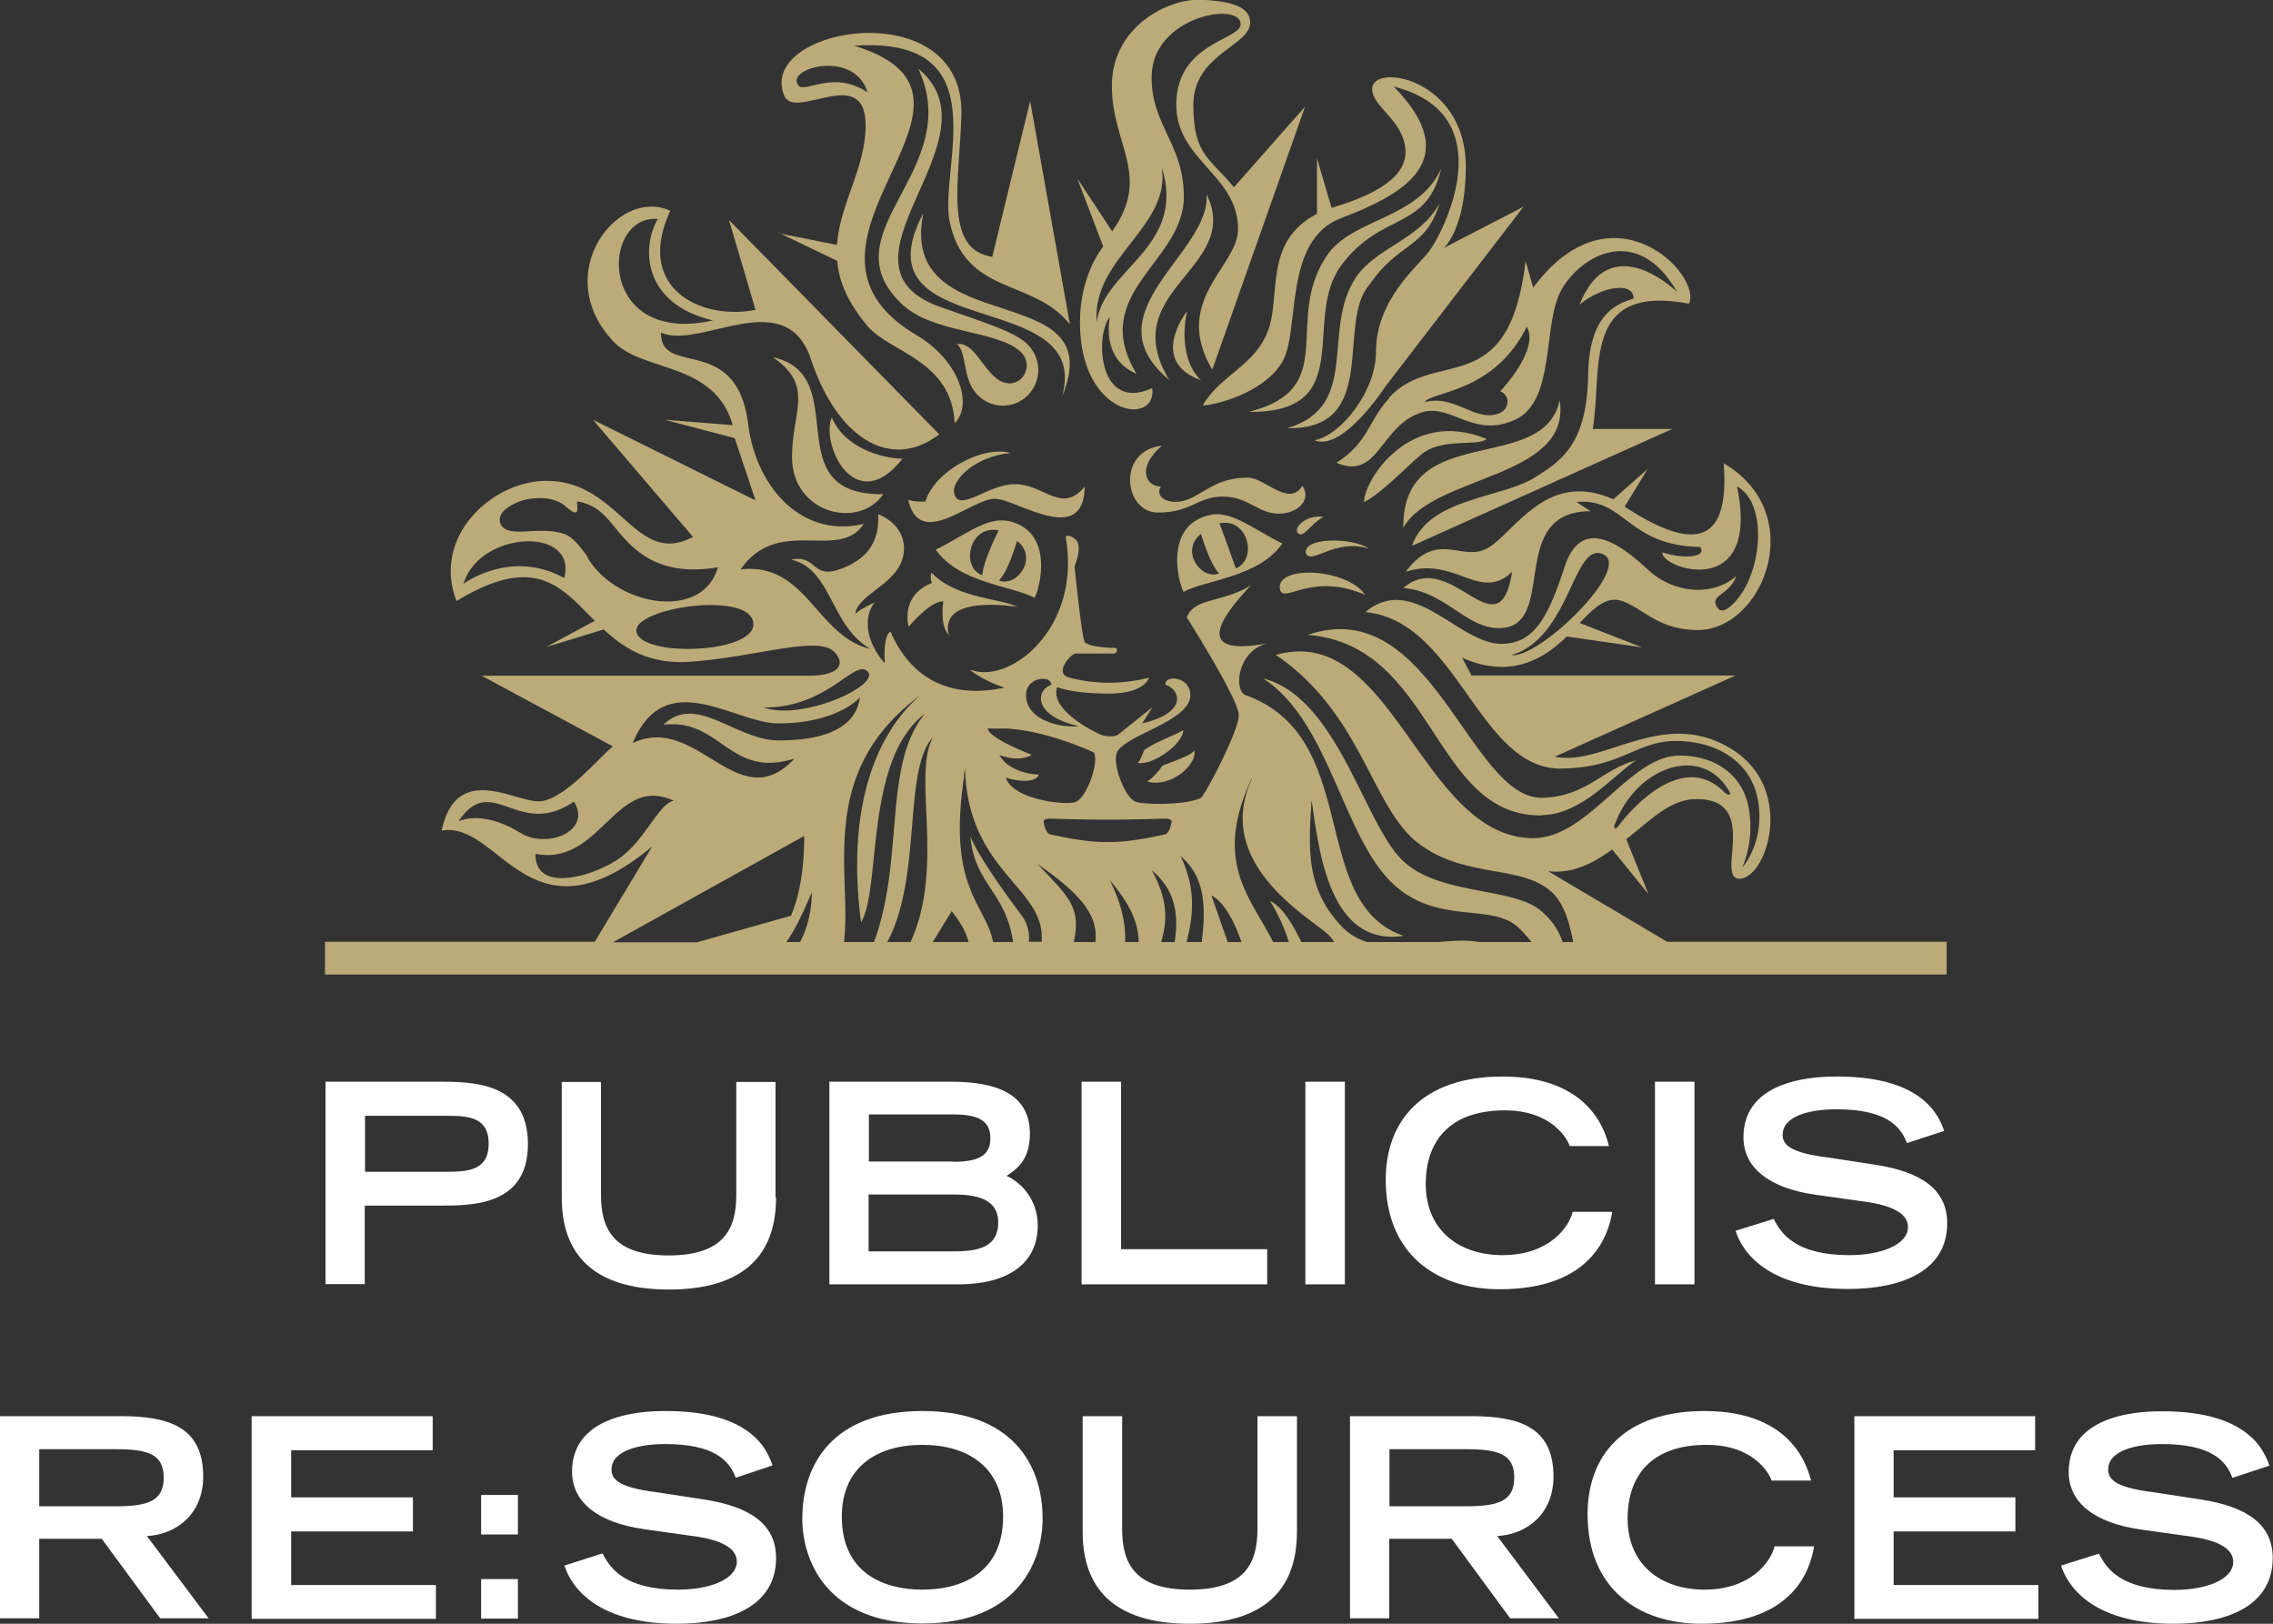
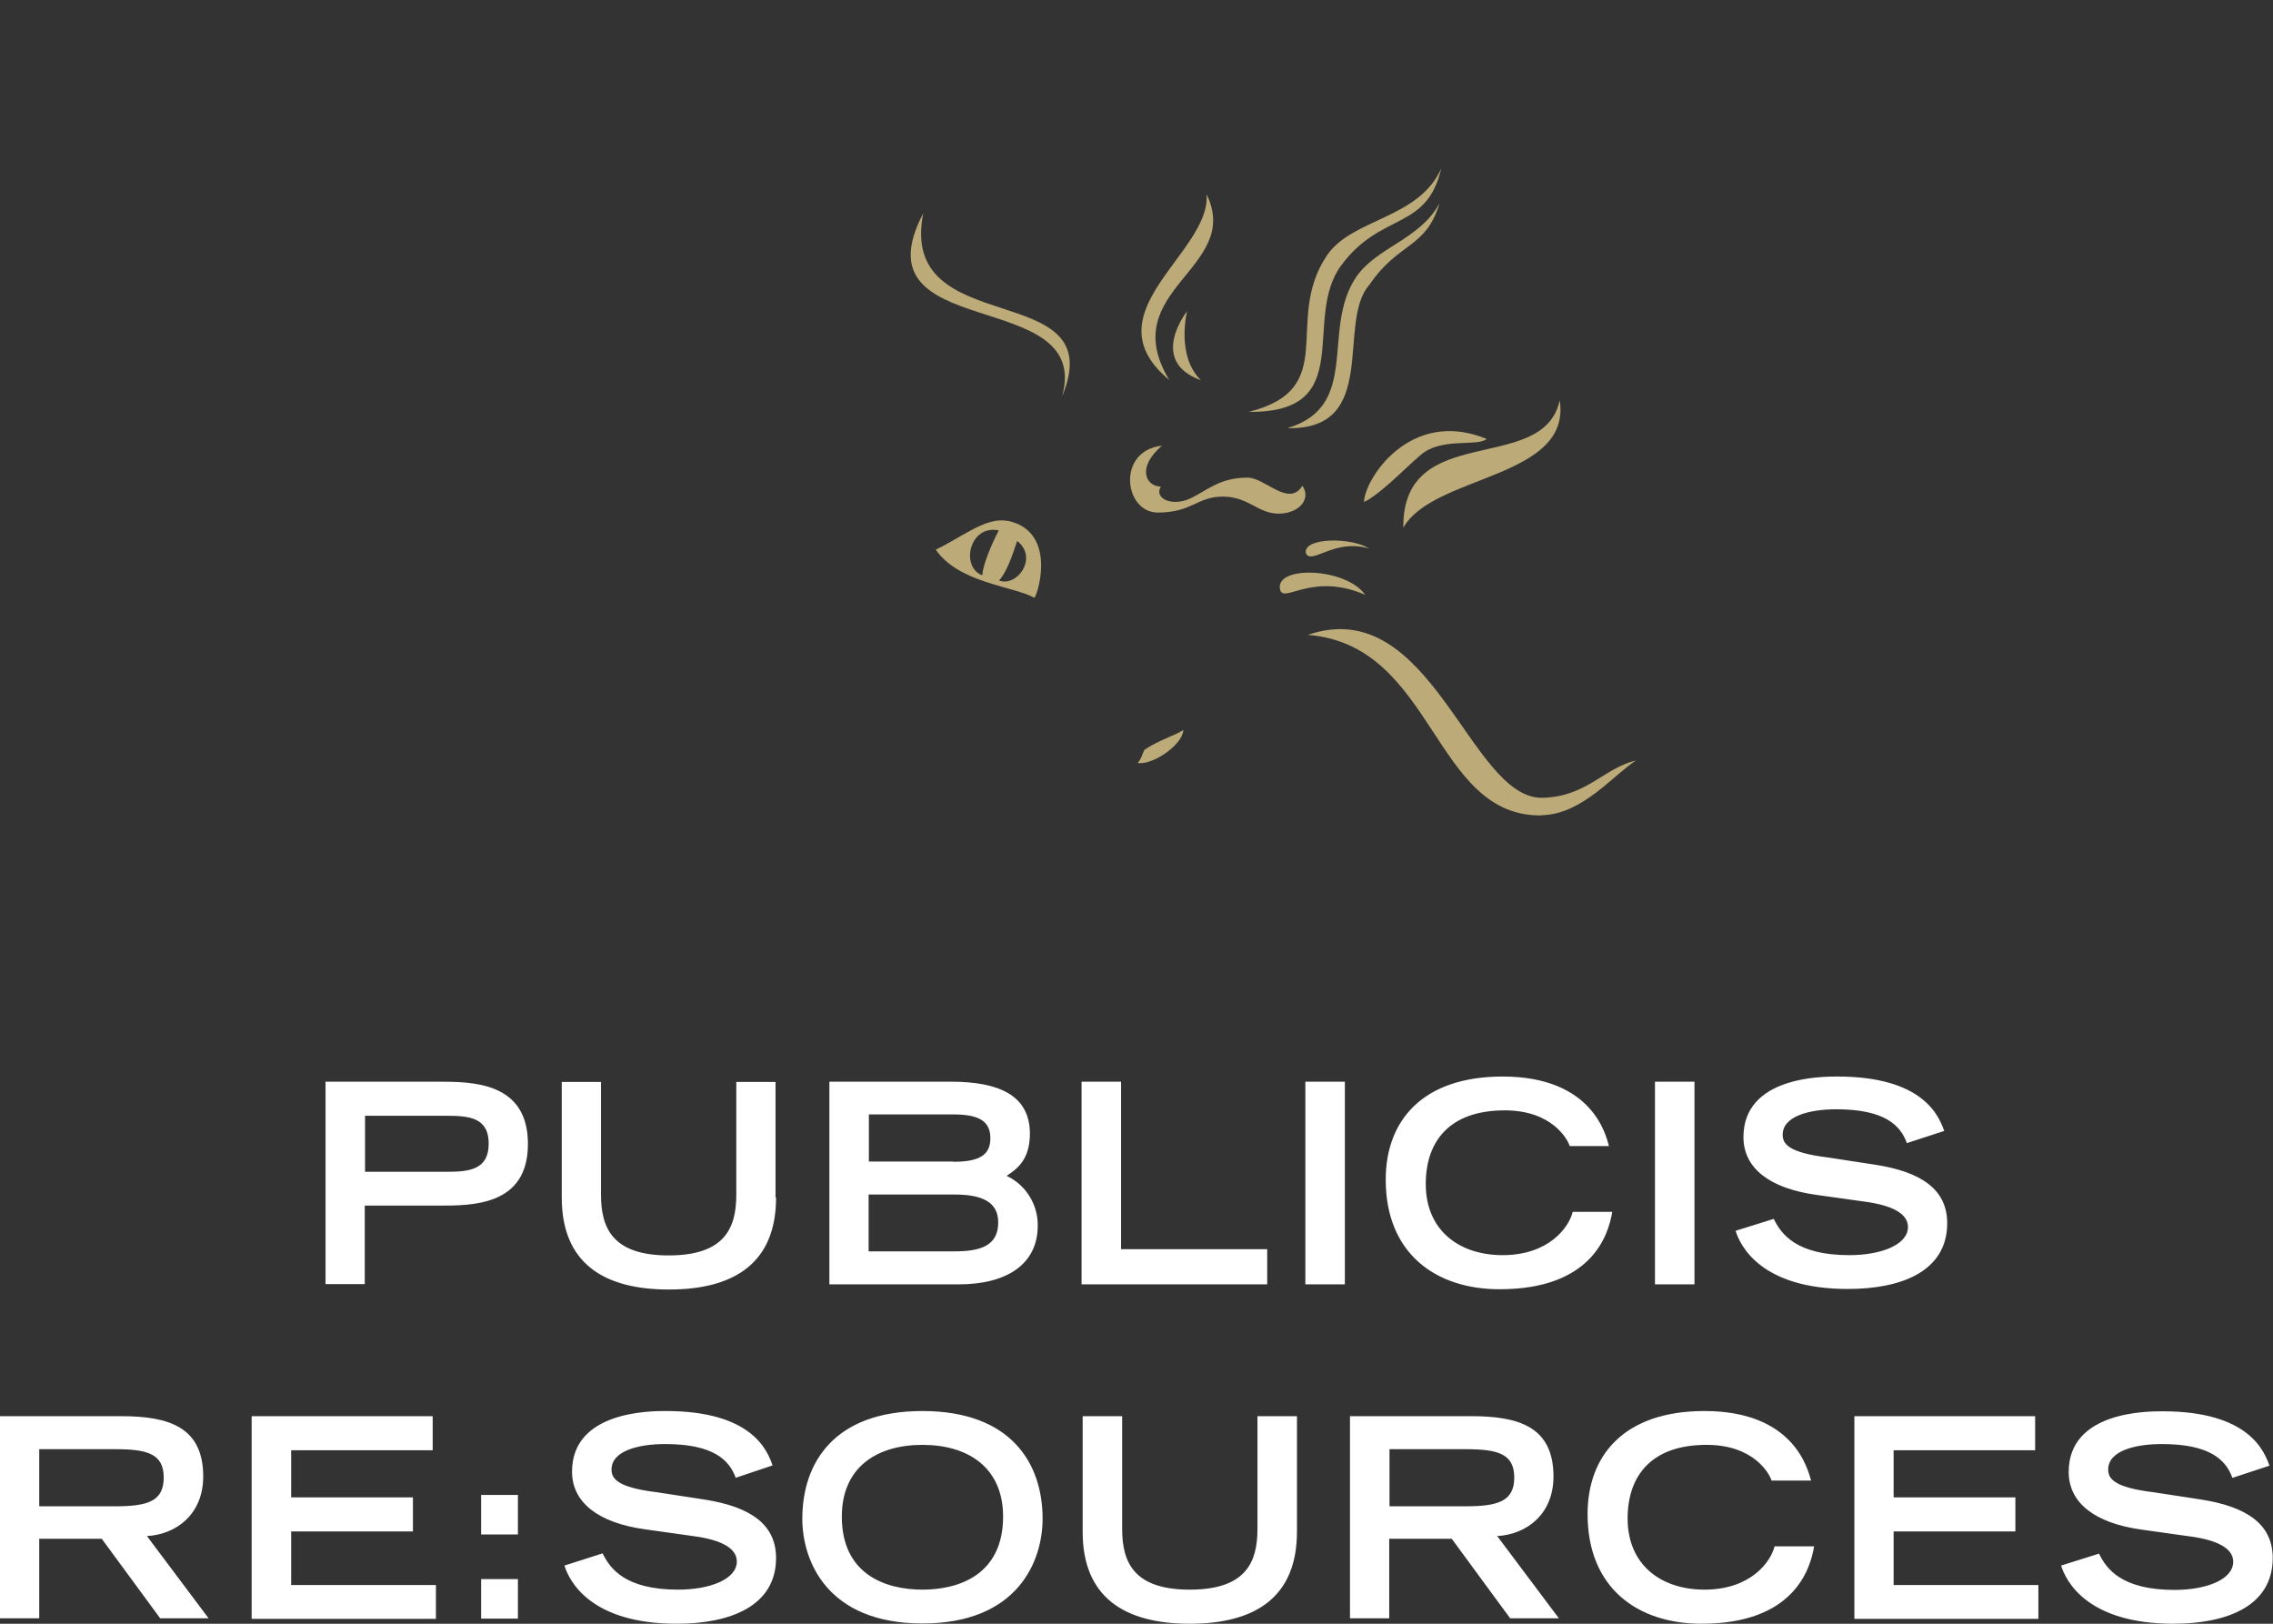
<svg xmlns="http://www.w3.org/2000/svg" id="Layer_2" data-name="Layer 2" viewBox="0 0 84 60">
  <rect x="0" y="0" width="84" height="60" fill="#333333" stroke="none" />
  <defs>
    <style>.cls-1{fill:#fff}.cls-2{fill:#bcab78}</style>
  </defs>
  <g id="Layer_1-2" data-name="Layer 1">
    <path class="cls-1" d="M12.03 39.97h4.15c1.26 0 3.33 0 3.33 2.3s-2.07 2.28-3.33 2.28h-2.7v2.9h-1.45v-7.48zm4.47 3.33c.83 0 1.56-.07 1.56-1.04s-.73-1.03-1.56-1.03h-3.01v2.07h3.01zm12.18.95c0 2.41-1.53 3.4-3.96 3.4s-3.96-.99-3.96-3.4v-4.27h1.45v4.17c0 1.24.44 2.24 2.5 2.24s2.5-1 2.5-2.24v-4.17h1.45v4.27zm1.97-4.28h4.49c1.75 0 2.92.49 2.92 1.92 0 .95-.46 1.3-.86 1.56.71.33 1.16 1.06 1.15 1.84 0 1.41-1.12 2.17-2.93 2.17h-4.77v-7.49zm4.58 2.96c.95 0 1.37-.24 1.37-.87s-.42-.88-1.37-.88h-3.12v1.74h3.12zm.04 3.31c.92 0 1.62-.18 1.62-1.07 0-.78-.64-1.03-1.62-1.03H32.1v2.1h3.17zm4.7-6.27h1.46v6.19h5.4v1.3h-6.86v-7.48zm8.27 0h1.46v7.49h-1.46v-7.49zm11.34 4.82c-.14.83-.74 2.85-4.16 2.85-2.36 0-4.21-1.32-4.21-4.05 0-2.18 1.36-3.81 4.32-3.81 3.33 0 3.82 2.17 3.93 2.57h-1.45c-.08-.26-.66-1.32-2.4-1.32-2.06 0-2.92 1.16-2.92 2.72 0 1.72 1.24 2.63 2.84 2.63 1.7 0 2.45-1.02 2.59-1.6h1.46zm1.58-4.82h1.46v7.49h-1.46v-7.49zm9.31 2.27c-.24-.67-.84-1.25-2.61-1.25-.98 0-1.98.25-1.98.94 0 .32.18.66 1.67.84l1.76.27c1.67.26 2.65.9 2.65 2.16 0 1.77-1.68 2.43-3.67 2.43-3.2 0-3.98-1.59-4.15-2.15l1.41-.44c.27.55.82 1.34 2.79 1.34 1.19 0 2.17-.39 2.17-1.04 0-.48-.55-.8-1.62-.94l-1.78-.25c-1.72-.24-2.68-.99-2.68-2.13 0-2.24 2.9-2.24 3.47-2.24 3.21 0 3.76 1.49 3.95 2.01l-1.38.45zM0 52.33h4.48c1.76 0 3.03.4 3.03 2.23 0 1.38-.98 2.14-2.08 2.2l2.28 3.04H5.92l-2.16-2.94H1.45v2.94H0v-7.48zm4.26 3.33c1.19 0 1.79-.18 1.79-1.06s-.6-1.05-1.79-1.05H1.45v2.11h2.81zm5.05-3.33h6.68v1.26h-5.23v1.74h4.5v1.26h-4.5v1.98h5.35v1.25H9.3v-7.48zm8.47 2.91h1.36v1.46h-1.36v-1.46zm0 3.11h1.36v1.46h-1.36v-1.46zm9.41-3.74c-.24-.67-.84-1.25-2.61-1.25-.98 0-1.98.25-1.98.94 0 .32.18.66 1.67.84l1.76.27c1.67.26 2.65.9 2.65 2.16 0 1.77-1.68 2.43-3.67 2.43-3.2 0-3.98-1.59-4.15-2.15l1.41-.45c.27.55.82 1.34 2.79 1.34 1.19 0 2.17-.39 2.17-1.04 0-.48-.55-.8-1.62-.94l-1.78-.25c-1.72-.24-2.69-.99-2.69-2.13 0-2.24 2.9-2.24 3.47-2.24 3.21 0 3.76 1.49 3.94 2.01l-1.37.46zm6.9-2.47c3.28 0 4.44 1.94 4.44 3.98 0 1.56-.91 3.87-4.44 3.87s-4.44-2.32-4.44-3.87c0-2.05 1.16-3.98 4.44-3.98zm2.98 3.9c0-1.8-1.28-2.65-2.98-2.65s-2.98.84-2.98 2.65c0 2.12 1.59 2.7 2.98 2.7s2.98-.58 2.98-2.7zm10.86.56c0 2.41-1.53 3.4-3.96 3.4s-3.96-.99-3.96-3.4v-4.27h1.46v4.17c0 1.24.44 2.24 2.5 2.24s2.5-1 2.5-2.24v-4.17h1.46v4.27zm1.97-4.27h4.48c1.76 0 3.03.4 3.03 2.23 0 1.38-.98 2.14-2.08 2.2l2.28 3.04h-1.8l-2.16-2.94h-2.31v2.94h-1.45v-7.48zm4.26 3.33c1.19 0 1.8-.18 1.8-1.06s-.6-1.05-1.8-1.05h-2.81v2.11h2.81zm12.88 1.49c-.14.83-.74 2.85-4.16 2.85-2.36 0-4.21-1.32-4.21-4.05 0-2.18 1.36-3.81 4.32-3.81 3.33 0 3.82 2.17 3.94 2.57h-1.46c-.08-.26-.66-1.32-2.4-1.32-2.06 0-2.92 1.16-2.92 2.72 0 1.72 1.24 2.63 2.84 2.63 1.7 0 2.45-1.02 2.59-1.6h1.46zm1.49-4.82h6.68v1.26h-5.23v1.74h4.5v1.26h-4.5v1.98h5.35v1.25h-6.8v-7.48zm13.97 2.28c-.24-.67-.84-1.25-2.61-1.25-.98 0-1.98.25-1.98.94 0 .32.18.66 1.67.84l1.76.27c1.67.26 2.65.9 2.65 2.16 0 1.77-1.68 2.43-3.67 2.43-3.2 0-3.98-1.59-4.15-2.15l1.4-.44c.27.55.82 1.34 2.79 1.34 1.19 0 2.17-.39 2.17-1.04 0-.48-.55-.8-1.62-.94l-1.78-.25c-1.72-.24-2.68-.99-2.68-2.13 0-2.24 2.9-2.24 3.47-2.24 3.21 0 3.76 1.49 3.95 2.01l-1.37.45z" />
-     <path class="cls-2" d="M61.61 34.8l-4.4-2.61c.88.11 1.65-.28 2.37-.8l1.34 1.65-.82-2.03c.89-.7 1.62-1.46 2.53-1.48 2.48-.06.74 2.93 1.65 2.94 1.01 0 2.11-3.34-.32-4.81-2.52-1.53-4.72.68-6.5.3l6.68-3h-9.76l-.35-.66c1.77.8 3.02.06 3.87-.78l2.78.4-2.3-.9c.55-.58 1.01-1.02 1.6-.8.82.32 1.31 1.04 2.74 1.06 2.42.03 4.17-4.29.98-6.16.24 3.08-1.18 3.23-3.66 1.6l.85-1.39-1.27 1.12c-2.38-1.06-3.54 1.05-4.54 1.74s-1.92-.69-3.13.94c1.82-.6 2.74 1.14 3.93 0-.49 3.09-2.26-.94-4.02.6 1.52.11 2.32 1.48 3.53 1.48 2.24 0 .24-4.32 3.39-4.32l-.52-.34c1.79-.17 1.88 1.62 4.57 1.66.28.41-.7.44-1.39.2-.11.58 3.65 1.86 2.75-2.44 1.19.65.93 3.35-.18 4.38-.21.2-.42.3-.55.09-.3-.46.47-.45.7-1.15-.84.74-2.28.67-3.26-.24s-2.45-2.03-3.08-.1-1.15 2.82-2.31 2.84c-1.59.03-3.28-2.66-5.05-1.17 3.38.32 4.17 5.71 7.15 5.78 2.31 0 2.83-1.02 4.33-1.02s3.08.8 3.08 2.79c0 1.2-.63 1.88-.63 1.88.29-.7.37-1.47.23-2.22-.22-1.19-1.23-1.91-2.55-1.91-1.86 0-3.35 3.05-5.41 3.05-4.13 0-5.19-8-9.51-6.77 3.18 2.16 3.53 5.61 5.24 6.94 1.73 1.34 3.8.79 4.94 1.81.46.41.66 1.1.81 1.86h-.39c-.14-.4-.37-.77-.69-1.05-.99-1.05-3.96-.59-5.33-2.07s-2.37-5.94-5.05-6.62c2.34 1.51 2.87 5.41 4.54 7.32 1.68 1.91 3.89.9 4.91 1.9.17.16.32.34.47.52h-1.93a3.43 3.43 0 0 0-.56-.05c-.31 0-.63.02-.94.05h-2.65c-.36-.11-.69-.31-.95-.59-1.33-1.41-1.21-2.9-1.1-4.65.26 1.65.58 5.44 3.4 5.01-3.56-1.22-1.5-7.33-5.83-8.89-.47-.17-.31-1.71.87-1.93-2.34.45-2.32-.41-.67-2.14-1.02.65-2.13.46-2.38 1.2 0 0 1.92 3.02 1.92 3.61s-1.26 2.97-1.4 3.05c-.47.26-2.01.27-2.4.15-.41-.13-.89-1.43-.7-1.83.29-.63 2.67-1.15 2.71-2.08.03-.73-.96-.8-.92-.42.57.19.82 1.04-.86 1.43l.38-.6s-1.24 1-1.31 1.04-.35.06-.54 0-1.98-.92-1.67-1.78c0 0 .55.24 1.9.24s1.49-.59 1.49-.59c-.97.25-1.98.25-2.94 0-.59-.14.04-.89.24-.89h1.41c.08 0 .2-.2.01-.21-.14 0-1.04-.03-1.11-.25-.12-.38-.36-2.76-.36-2.76s.31-.74.05-.98-.38-.12-.38-.12c.59 3.3-1.93 5.35-3.37 4.96l-.17-.03c.39.28.82.5 1.28.65-2.69.57-3.78-1.07-4.21-2.07-.23.12-.24.76-.21 1.17-.56-.62-.89-1.56-.38-2.25-.69.33-.71.44-.71.44.03-.57 1.01-.94 1.51-1.6.5-.66.39-1.67-.67-2.1.07 1.02-.43 1.71-1.46 2.05-.99.33-.82-.57-1.75-.37 1.51.35 1.43 2.44 2.93 3.3-2.01-.47-2.35-3.21-4.8-2.94 1.4-2.01 3.63-.28 4.55-1.68-2.38.55-4-1.47-4.27-3.68-.42-3.39-3.26-1.72-3.22-3.39 1.43.65 4.61-1.82 5.54.99.98 2.94 2.96 4.13 4.74 2.77l-7.77-7.92.98 3.32c-2.03.4-4.47-.81-3.15-3.66-1.92-.9-4.46 2.31-2.11 4.82 1.08 1.16 3.73.73 4.42 3.1l-2.52-.2 2.59.68.77 2.3-6.01-2.98 3.7 4.33c-2.16 1.15-2.7-2.14-5.5-2.07-1.96.05-4.15 2.07-3.24 4.44 2.93-1.78 3.87-.51 5.11.73l-1.8.97 2.13-.65c.76.7 1.69 1.31 3.23 1.19 2.53-.19 4.76-1.01 5.33-.32.44.53-.06.84-.98.84H17.8l4.85 2.61c-.47.36-1.82 2.03-2.75 2.03s-3.03-1.44-3.58 1.08c2.16-.37 3.25 4.36 7.78.59l-2.12 3.52h-9.97v1.21h59.93V34.8H61.61zm-2.37-14.32c1.11.48-2.33 3.85-3.39 3.73 2.2-.66 2.28-4.22 3.39-3.73m.45 9.95c.78-2.09 3.22-2.98 4.23-1.16.05.09-.03.16-.21-.01-1.26-1.27-2.88-.06-3.9 1.26-.14.19-.19.07-.13-.09M24.31 8.09c-.64 1.12-.51 3.15 2.04 3.75-4.28.96-4.17-3.92-2.04-3.75m-3.46 13.27c-1.97-1.09-3.72.21-3.72.21.59-1.97 4.23-2.13 3.72-.21m.87-.78c-.3-.4-.55-.74-.87-.85-.41-.14-.87-.12-1.28-.1-.5.03-.94.04-1.07-.27-.09-.2 0-.42.27-.61.31-.21.68-.33 1.05-.34.45-.03.83.08 1.08.3s.35.24.39.22c.06-.03.05-.18.04-.28 0-.07-.02-.13.02-.12.7.12 1.04.55 1.4.99.6.73 1.53 1.83 3.78 1.44-.57 2.02-3.8 1.42-4.83-.38m1.82 2.75c-.12-.88 4.29-1.53 4.32-.27.03 1.1-4.19 1.24-4.32.27m22.75 5.44c-1.46 3.15 2.14 5.13 2.81 5.76.09.08.16.18.23.28h-1.22c-.36-.75-.73-1.32-1.16-1.52.3.47.53.98.7 1.52h-.58c-.84-1.67-2.23-2.94-.8-6.03m-.36 6.03h-.52l-.6-1.72c.46.24.81.88 1.11 1.72m-1.47 0h-.56c.24-.94.37-1.95-.22-3.17.94.77.93 1.98.78 3.17m-1 0h-.5c.22-.74.28-1.53-.35-2.66.93.79.99 1.71.85 2.66m-3.73 0c.3-1.31-.24-1.71-1.33-2.88 1.64 1.14 2.24 1.92 2.13 2.88h-.79zm1.33-2.29c.82.96 1.06 1.65 1.07 2.29h-.5c.02-.61-.09-1.33-.57-2.29m-.07-2.23c.72 0 2.09-.04 2.12-.04.19 0 .23.06.24.1 0 .07-.09.44-.24.48-.01 0-1.34.32-2.13.28-.78.04-2.11-.28-2.13-.28-.14-.04-.24-.4-.23-.48 0-.03.04-.1.23-.1 0 0 1.41.04 2.13.04m-2.08-4.98c-.58.19-.68 1.14 1.01 1.52-.55.08-1.9-.17-1.94-1.1-.04-.73.95-.8.93-.42m-1.66 1.61c1.58.09 3.24.89 3.24.89.19.4-.29 1.71-.7 1.83-.39.12-2.28-.09-2.56-.9 1.14.31 1.22-.12 1.22-.12s-1.04 0-1.46-.72c.81.29 1.2-.01 1.2-.01s-1.58-.6-1.63-.97h.69zm-1.57 1.76l.04-.31c.1 3.78 2.84 4.38 2.84 6.26v.17h-.48c.04-.37-.07-.73-.3-1.02-1.78-2.39-1.86-2.9-1.86-2.9.15 1.81 1.3 2.04 1.58 3.93h-.74c-.27-1.41-1.7-1.96-1.07-6.12m.16 6.12h-1.32l.7-1.14c.36.45.55.82.62 1.14m-2.14 0h-.86c1.3-2.42.57-6.36 1.69-7.57-.78 1.41.45 4.79-.83 7.57m.36-9.12c-.53.47-2.94 2.6-2.19 8.39.76-1.25.11-5.99 2.36-7.71-1.57 1.93-.74 5.34-1.88 8.44h-1.11c.31-2.49-1.06-6.24 2.82-9.12m-4.44 9.12h-.51c.36-.51.64-1.14.94-1.84 0 .64-.14 1.27-.43 1.84m2.5-9.99c.46.51-2.43 1.83-3.85 1.32 2.38.03 3.38-1.84 3.85-1.32m-3.3 1.91c1.63 0 2.6-.54 3.01-.96-.16 1.18-1.41 1.59-3 1.59s-3.05-1.76-4.26-.58c2.12-.25 2.44 2.01 4.84 1.25-2.08 2.24-3.6-1.71-5.98-.57 1.21-2.9 3.76-.73 5.38-.73m-11.81 3.61c1.24-1.84 2.2.69 4.26-.72.68 1.09-.99 1.76-1.97 1.16s-1.77-.64-2.28-.44m6.02 1.31c-.91.7-3.22 1.42-3.19-.1 2.41.47 2.96-2.97 5.11-1.96-.54.1-1.02 1.36-1.92 2.06m6.74-.77c0 1.31-.19 2.25-.49 2.96l-3.48.98h-3.1l7.07-3.93z" />
    <path class="cls-2" d="M42.94 16.47c-1.68.18-1.41 2.47-.15 2.47s1.45-.59 2.4-.59 1.3.63 2.06.63 1.22-.55.88-1.03c-.5.81-1.38-.3-2.02-.3-.99 0-1.42.41-2.06.74-.73.37-1.42.02-1.15-.41-.55 0-.91-.7.04-1.51m6.09-7.02c-1.62 2.42.53 4.91-2.88 5.77 4.05.04 1.94-3.43 3.42-5.42s3.15-1.26 3.69-3.57c-.85 1.88-3.3 1.83-4.23 3.22m-4.65 4.6c-.93-.91-.51-2.55-.51-2.55s-1.46 1.84.51 2.55" />
    <path class="cls-2" d="M50.11 10.25c-1.3 1.94.2 4.75-2.53 5.57 3.44.08 1.79-3.92 3.03-5.3 1.08-1.59 2.08-1.32 2.59-3.01-.73 1.35-2.35 1.63-3.09 2.74m4.83 5.97c-2.84-1.17-4.53 1.52-4.53 2.33.69-.33 1.82-1.57 2.24-1.85.77-.51 1.97-.2 2.29-.48m-6.68 4.22c.2.46 1.05-.56 2.33-.17-.62-.42-2.44-.42-2.33.17" />
    <path class="cls-2" d="M57.64 14.79c-.6 2.8-5.82.73-5.78 4.71 1.11-1.97 6.23-1.8 5.78-4.71M47.3 21.76c.1.6 1.15-.65 3.15.22-.69-1-3.3-1.1-3.15-.22m-4.09-7.72c-2.02-3.34 2.72-4.11 1.38-6.86.17 2.16-4.38 4.38-1.38 6.86m.51 12.94c-.27.19-.93.38-1.43.73-.05.09-.14.4-.25.48.52.11 1.65-.65 1.69-1.2m-6.51-7.74c-.79-.16-1.73.64-2.64 1.06.86 1.24 2.85 1.34 3.65 1.78.18-.28.79-2.49-1.01-2.85m-.92 2.02c-.82-.31-.47-1.89.61-1.66-.07.13-.56 1.09-.61 1.66m.62.19c.36-.39.61-1.32.67-1.46.79.61 0 1.72-.67 1.46" />
-     <path class="cls-2" d="M40.08 17.99c-.86 1.02-1.48-.1-2.58-.1-.95-.01-2.04 1.05-2.23.37-.15-.53.82-1.42 2.09-1.52-1.08-.3-2.84.7-3.16 1.79-.21.02-.43 0-.64-.06.44 1.87 2.32-.04 3.2-.04.8 0 3.28 1.81 3.33-.44m-.26-11.35l.94 2.47s-.86 1.01-.86 2.8c0 3.52 2.87 3.85 2.67 2.43-2.02.93-2.12-2.01-1.56-2.63 0 0-.37 1.54.98 2.1-1.8-2.99 1.75-4.13 1.75-6.53 0-1.99-1.22-2.64-1.19-4.47.03-2.2 3.25-2.77 3.29-1.93.03.6-2.34.67-2.38 2.94-.03 2.13 2.33 2.64 2.28 4.7-.04 1.35-2.45 2.6-.95 5.14l3.43-9.72-2.63 2.98c-.84-1.05-1.5-1.15-1.5-3.04s2.1-2.17 2.1-3.05c0-.7-1.05-.8-1.82-.84-1.19-.05-3.29.98-3.29 3.18s1.48 3.31.01 5.38l-1.27-1.93zm3.1-.48c.94 2.98-2.15 3.77-2.4 5.74-.19-2.38 2.77-3.51 2.4-5.74M37.6 22.44c-.48-.33-2.22-.28-3.18-1.28-.04.12-.03.26.02.38-1.2.48-.86 1.62-.86 1.62s.78-.95 1.28-.94c0 0-.11.76.11 1.11l.1.16c-.42-1.58 2.53-1.06 2.53-1.06M28.78 8.6l2.16 1.04c.06.74.38 1.53 1.12 2.41.84.98 3.12 1.27 3.22 3.59.7-.7.15-2.33-1.4-3.25-5.79-3.42 3.96-8.78-2.31-10.7 5.41-.37 3.1 4.55 3.53 6.53.6 2.72 3.1 2.06 4.44 3.77l-1.47-8.26-1.4 5.76c-1.84-.27-1.19-2.9-1.14-5.28.09-4.52-7.59-3.22-6.55-.68.39.96 3-1.2 3.01 1.09.01 1.56-.95 2.9-1.06 4.43l-2.15-.43zm.73-5.44c-.53-.64 2.07-1.36 2.55.25-1.28-.84-2.3.05-2.55-.25" />
    <path class="cls-2" d="M34.12 7.88c-2.55 4.85 6.28 2.65 5.13 6.77 1.86-4.46-6.09-1.98-5.13-6.77M57 30.12c1.47-.03 2.63-1.49 3.46-2.02-1.19.28-1.82 1.34-3.46 1.38-2.69.05-4.1-7.59-8.67-6.02 4.72.37 4.61 6.76 8.67 6.67" />
-     <path class="cls-2" d="M37.28 14.16c-.13 0-.25-.04-.36-.11-.61-.39-.93-1.44-1.55-1.33.36.28.2 1.27.71 1.82.25.29.61.45.98.45.72 0 1.31-.59 1.31-1.32 0-.41-.19-.79-.5-1.04-.46-.36-1.12-.6-3.05-1.26-4.57-1.56 2.27-6.22-.88-8.83 1.73 3.75-3.32 5.98-.69 8.62 1.14 1.19 3.63 1.01 4.49 1.86.26.26.27.68.02.95-.12.13-.3.2-.48.2m-3.93 2.78c-.82-.02-2.15-.42-2.61-1.53-.43 1.01.88 3.74 2.61 1.53m10.78 10.78c-.05.13-.42.28-1.17.56-.15.23-.34.43-.56.59.89.25 1.88-.67 1.73-1.16m3.81-8.06c.19.31.46-.28.97-.56-.66-.09-1.07.39-.97.56m-.55.42c-.91-.42-1.85-1.22-2.63-1.06-1.8.36-1.19 2.57-1.02 2.85.8-.44 2.8-.54 3.65-1.79m-1.72.92s-.54-1.53-.61-1.66c1.08-.23 1.42 1.35.61 1.66m-1.29-1.27c.06.14.31 1.07.67 1.46-.67.26-1.45-.85-.67-1.46m6.96-5.02c-.81.89-.75 1.62-1.95 2.39 1.57.68 1.61-1.41 3.18-1.87 1.07-.31 1.89.98 3.42.28s.99-3.56 1.73-4.83 2.8-2.43 4.26.11c0 0-2.46-2.43-3.61.47.8-.67 2-.88 2-.23-.63.2-1.65.57-1.68 2.84-.04 2.64-1.1 3.21-1.93 3.75-1.19.79-3.96.75-4.58 2.55l9.62-4.32h-2.94c.38-2.16-.46-5.38 3.56-4.63.49-1.07-2.85-4.52-5.76-.59l-.28-.99c-.61 5.23-3.36 3.2-5.04 5.05m5.08-2.62c.5.85-.98 2.39-.98 2.39.39.14.37.7-.11.84-.87.26-1.57-.73-2.68-.44.23-.4 2.56-.32 3.78-2.8" />
-     <path class="cls-2" d="M32.66 18.26c-4.05.07-1.07-4.4-4.1-5.06 1.56 1.06.7 2.01.71 3.71.01 2.06 2.47 2.68 3.38 1.34m14.2-6.01c-.47 1.27-1.77 1.63-2.4 2.74.35.01 2.24-.42 2.94-1.61.67-1.15.01-4.49 2.17-5.31 2.26-.86 4.62-2.12 1.95-4.86 4.1 1.04 1.8 5.43 1.31 6.08-.46.6-1.97 1.8-1.97 3.73 0 1.43-1.27 3.06-2.27 3.26 1.05.43 2.62-1.99 2.62-1.99l5.1-6.64-2.94 1.52s.81-.7.81-3.01c0-3.27-3.5-3.86-3.46-2.84.03.67 1.19 1.15 1.23 2.27s-1.52 1.74-2.73 2.1l-.54-1.83V7.9c-1.98 1.03-1.32 2.99-1.81 4.33" />
  </g>
</svg>